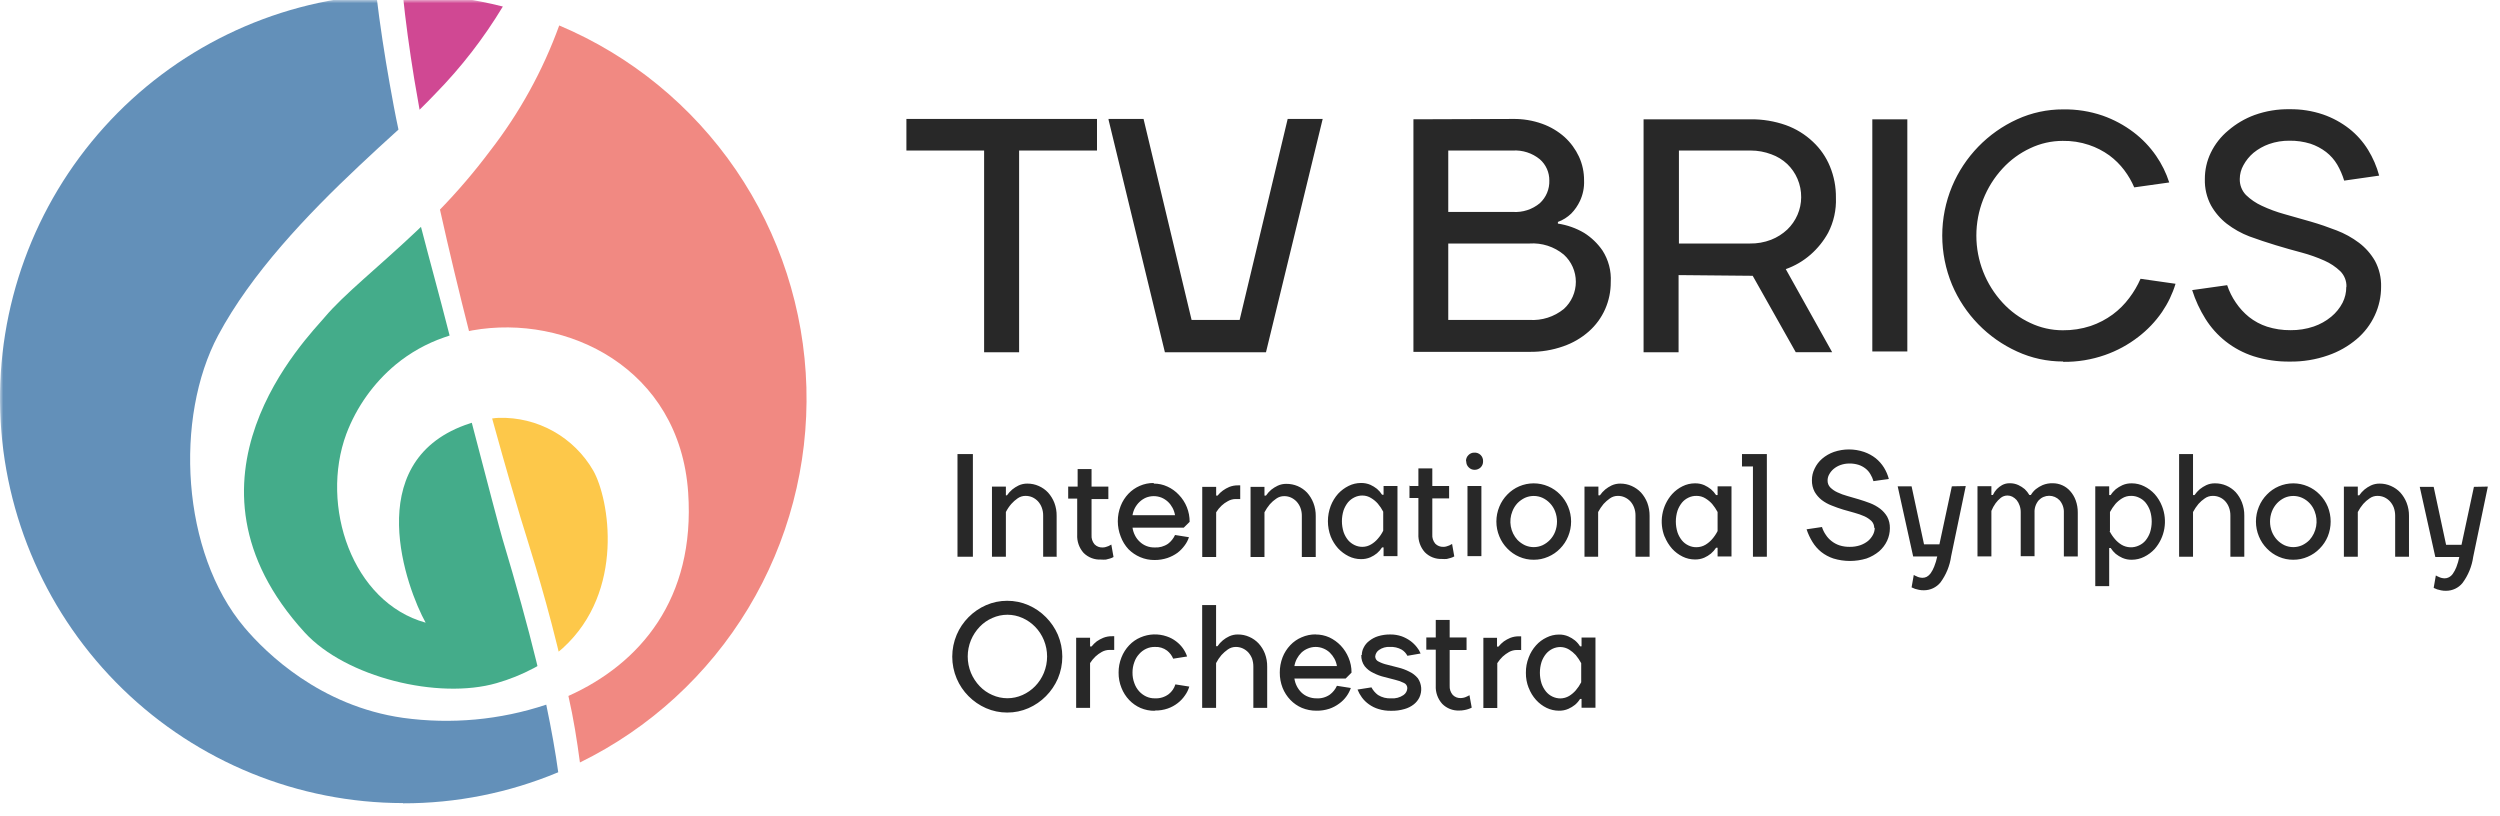
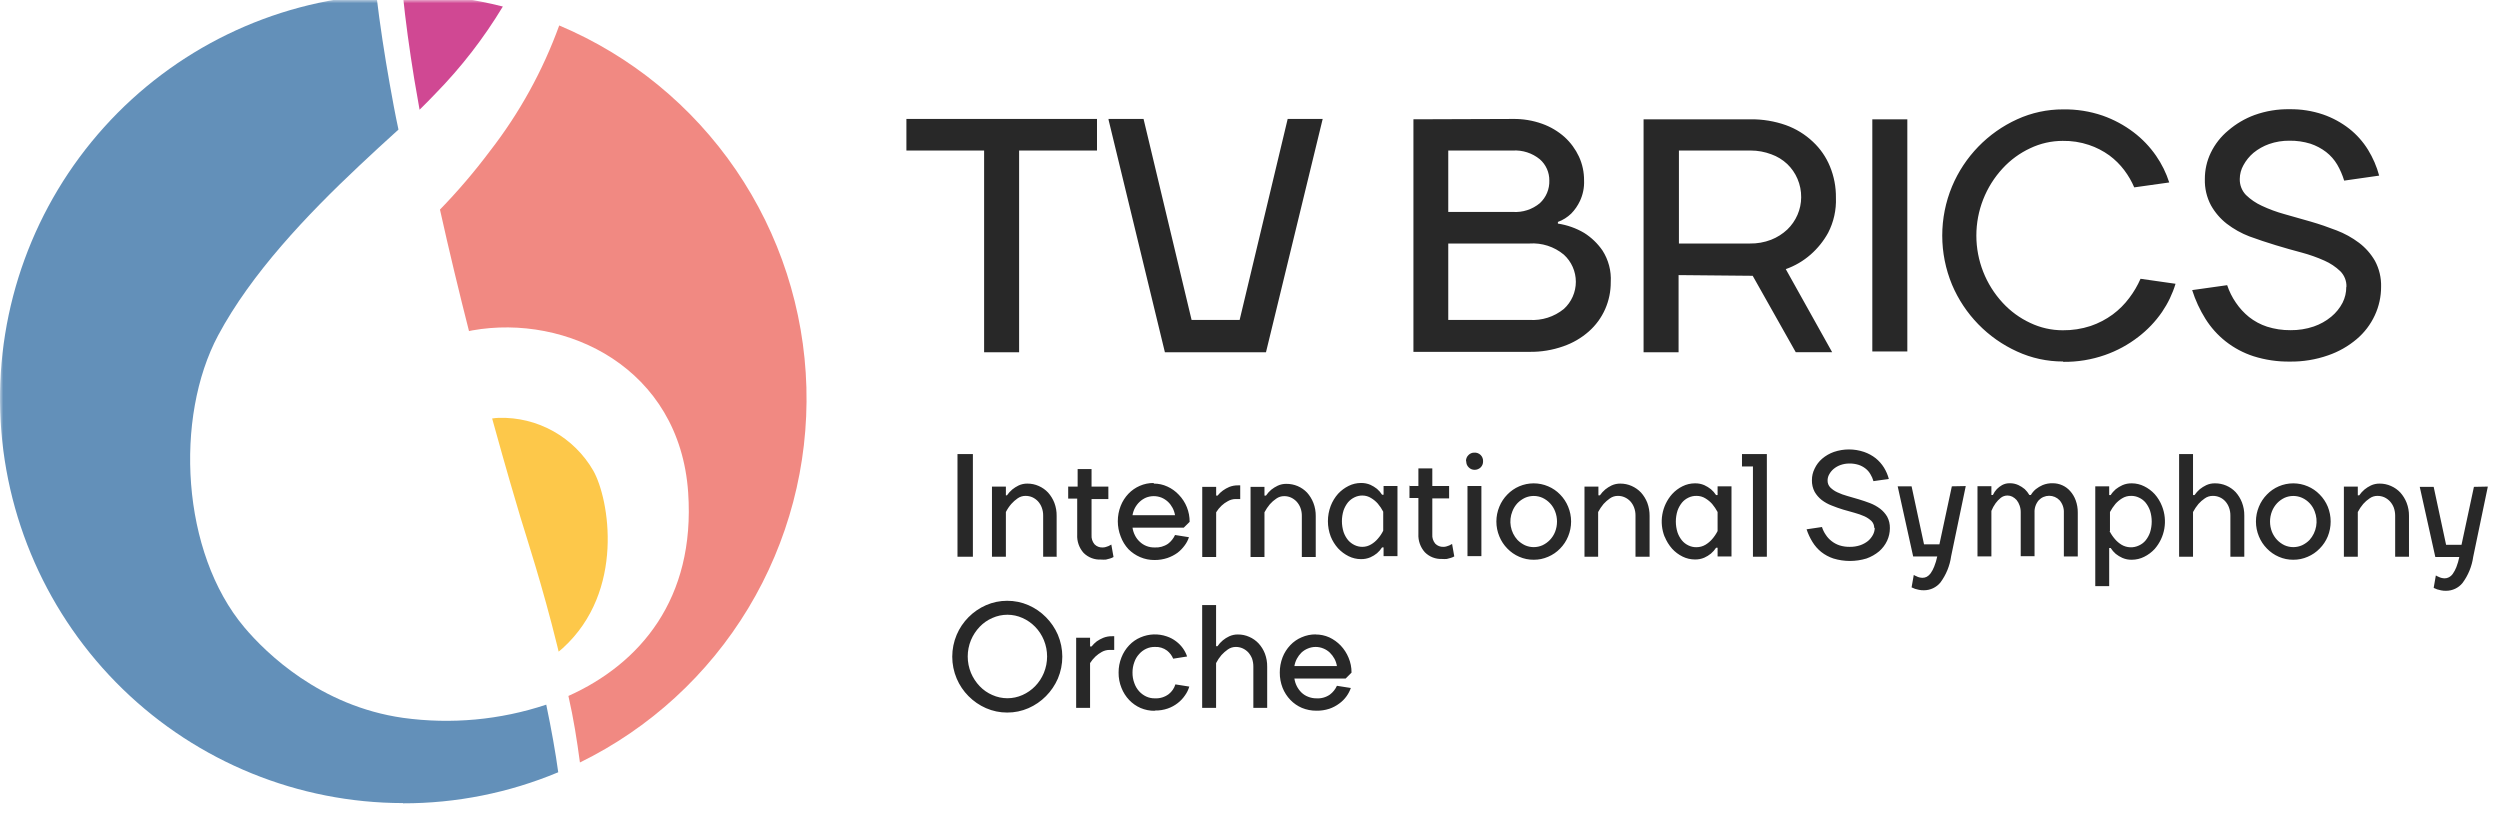
<svg xmlns="http://www.w3.org/2000/svg" width="380" height="124" viewBox="0 0 380 124" fill="none">
  <mask id="mask0_5234_77014" style="mask-type:luminance" maskUnits="userSpaceOnUse" x="0" y="0" width="380" height="124">
    <path d="M379.086 0H0V124H379.086V0Z" fill="white" />
  </mask>
  <g mask="url(#mask0_5234_77014)">
    <path fill-rule="evenodd" clip-rule="evenodd" d="M84.913 99.047L84.714 98.221C82.46 89.04 79.998 81.58 79.096 78.59C78.359 76.138 76.877 71.112 75.065 64.54C74.987 64.279 74.874 63.87 74.805 63.609C75.138 63.556 75.473 63.524 75.81 63.514C78.706 63.429 81.57 64.13 84.101 65.545C86.631 66.959 88.733 69.033 90.184 71.547C92.603 75.834 95.047 89.849 85.563 98.499L84.913 99.047Z" fill="#FDC84A" />
    <path fill-rule="evenodd" clip-rule="evenodd" d="M76.432 0.992C72.008 -0.134 67.472 -0.764 62.908 -0.886C62.354 -0.886 61.781 -0.886 61.227 -0.886C61.634 3.157 62.232 7.496 62.96 11.982C63.203 13.442 63.507 15.19 63.775 16.677C64.599 15.877 65.414 15.042 66.211 14.207C70.118 10.215 73.548 5.78 76.432 0.992Z" fill="#D04893" />
    <path fill-rule="evenodd" clip-rule="evenodd" d="M88.149 115.896C98.744 110.711 107.624 102.575 113.729 92.461C119.834 82.347 122.904 70.684 122.572 58.866C122.24 47.048 118.52 35.576 111.857 25.823C105.194 16.07 95.871 8.448 85.002 3.87C82.511 10.744 78.959 17.184 74.478 22.954C72.135 26.081 69.596 29.055 66.875 31.857C68.245 38.03 69.849 44.681 71.288 50.324C71.452 50.275 71.62 50.241 71.79 50.219C86.103 47.663 103.312 55.914 104.603 74.876C105.704 91.047 97.278 100.898 86.398 105.784C87.187 109.236 87.69 112.453 88.149 115.896Z" fill="#F18982" />
    <path fill-rule="evenodd" clip-rule="evenodd" d="M61.253 122.104C69.353 122.116 77.375 120.511 84.851 117.383C84.452 114.436 83.81 110.828 83.03 107.107C76.026 109.437 68.581 110.124 61.27 109.115C48.657 107.324 40.421 99.247 37.144 95.361C27.538 83.971 26.481 63.47 33.165 50.959C38.202 41.561 46.611 32.701 54.708 25.094C56.641 23.268 58.6 21.477 60.568 19.695C60.074 17.408 59.649 15.086 59.233 12.739C58.461 8.392 57.759 3.854 57.204 -0.798C41.339 0.274 26.509 7.484 15.843 19.311C5.177 31.139 -0.492 46.659 0.033 62.598C0.559 78.536 7.236 93.647 18.658 104.742C30.079 115.838 45.352 122.05 61.253 122.069V122.104Z" fill="#6390B9" />
-     <path fill-rule="evenodd" clip-rule="evenodd" d="M64.7 94.647C61.822 89.474 54.791 70.424 70.682 64.608L71.714 64.26C71.783 64.538 71.87 64.852 71.939 65.13C74.02 73.137 76.066 80.884 76.378 81.901C78.51 89.013 80.201 95.134 81.51 100.481C81.562 100.707 81.64 101.011 81.692 101.237C81.51 101.359 81.302 101.463 81.111 101.567C79.317 102.519 77.428 103.28 75.476 103.837C66.651 106.384 52.572 102.967 46.321 96.142C25.099 72.928 46.729 51.332 49.39 48.176C52.26 44.768 57.479 40.638 63.2 35.23L63.989 34.482C65.316 39.629 66.807 44.968 68.116 50.132L68.341 51.002C68.046 51.089 67.752 51.193 67.474 51.297C64.823 52.218 62.355 53.601 60.184 55.383C56.799 58.193 54.2 61.836 52.641 65.956C48.601 76.884 53.517 91.552 64.7 94.647Z" fill="#44AC8A" />
    <path fill-rule="evenodd" clip-rule="evenodd" d="M147.879 84.627H145.538V69.014H147.879V84.627ZM160.675 84.627H158.56V78.387C158.568 77.964 158.496 77.543 158.347 77.147C158.218 76.798 158.024 76.477 157.775 76.201C157.533 75.944 157.244 75.736 156.924 75.587C156.601 75.445 156.253 75.373 155.9 75.374C155.457 75.366 155.023 75.502 154.663 75.76C154.316 76.001 153.998 76.283 153.719 76.6C153.394 76.974 153.117 77.386 152.894 77.827V84.627H150.779V73.96H152.894V75.294H153.054C153.284 74.962 153.557 74.662 153.865 74.401C154.164 74.16 154.49 73.954 154.836 73.787C155.253 73.595 155.707 73.5 156.166 73.507C156.757 73.504 157.342 73.627 157.882 73.867C158.419 74.1 158.904 74.44 159.305 74.867C159.715 75.325 160.04 75.854 160.263 76.427C160.505 77.066 160.622 77.745 160.609 78.427V84.667L160.675 84.627ZM162.351 73.96H163.801V71.294H165.916V73.96H168.47V75.854H165.916V81.32C165.876 81.833 166.038 82.34 166.368 82.734C166.525 82.895 166.714 83.02 166.922 83.103C167.131 83.186 167.354 83.224 167.578 83.214C167.745 83.219 167.911 83.196 168.071 83.147C168.216 83.111 168.359 83.061 168.496 83.001C168.645 82.938 168.787 82.862 168.922 82.774L169.255 84.667C169.087 84.764 168.908 84.841 168.722 84.894L168.111 85.054C167.863 85.075 167.613 85.075 167.366 85.054C166.876 85.081 166.386 85.005 165.928 84.831C165.47 84.656 165.053 84.387 164.705 84.04C164.369 83.663 164.11 83.222 163.943 82.744C163.777 82.266 163.706 81.76 163.734 81.254V75.787H162.364V73.894L162.351 73.96ZM175.373 73.507C176.09 73.502 176.799 73.656 177.448 73.96C178.1 74.256 178.688 74.677 179.177 75.201C180.244 76.304 180.837 77.784 180.826 79.32L179.935 80.201H172.141C172.2 80.609 172.326 81.006 172.513 81.374C172.691 81.736 172.934 82.061 173.232 82.334C173.522 82.616 173.866 82.838 174.242 82.987C174.64 83.145 175.065 83.222 175.493 83.214C176.219 83.26 176.939 83.063 177.54 82.654C178.001 82.305 178.366 81.847 178.605 81.32L180.72 81.654C180.575 82.106 180.355 82.529 180.068 82.907C179.76 83.331 179.393 83.709 178.977 84.027C178.509 84.363 177.994 84.628 177.448 84.814C176.818 85.023 176.157 85.127 175.493 85.121C174.738 85.13 173.991 84.98 173.298 84.68C172.637 84.398 172.037 83.99 171.529 83.481C171.01 82.922 170.607 82.264 170.345 81.547C169.76 80.052 169.76 78.39 170.345 76.894C170.614 76.211 171.011 75.586 171.516 75.054C172.003 74.544 172.586 74.136 173.232 73.854C173.902 73.559 174.627 73.409 175.36 73.414L175.373 73.507ZM176.557 75.641C175.797 75.338 174.949 75.338 174.189 75.641C173.832 75.797 173.503 76.013 173.218 76.281C172.936 76.548 172.698 76.858 172.513 77.201C172.332 77.548 172.206 77.921 172.141 78.307H178.605C178.539 77.921 178.414 77.548 178.233 77.201C178.052 76.859 177.818 76.548 177.54 76.281C177.252 76.013 176.919 75.797 176.557 75.641ZM188.529 75.854H187.862C187.434 75.847 187.01 75.958 186.638 76.174C186.291 76.357 185.969 76.585 185.682 76.854C185.363 77.154 185.087 77.495 184.856 77.867V84.667H182.741V74.001H184.856V75.334H185.069C185.303 75.04 185.576 74.78 185.88 74.561C186.183 74.343 186.509 74.16 186.853 74.014C187.276 73.848 187.728 73.767 188.181 73.774H188.514V75.894L188.529 75.854ZM199.993 84.667H197.878V78.427C197.887 78.004 197.814 77.584 197.666 77.187C197.531 76.838 197.333 76.516 197.081 76.24C196.838 75.984 196.55 75.776 196.229 75.627C195.907 75.484 195.558 75.411 195.205 75.414C194.766 75.406 194.337 75.542 193.981 75.8C193.627 76.038 193.306 76.32 193.024 76.641C192.707 77.02 192.431 77.431 192.199 77.867V84.667H190.084V74.001H192.199V75.334H192.426C192.651 75.002 192.92 74.702 193.223 74.441C193.528 74.2 193.857 73.994 194.208 73.827C194.624 73.633 195.079 73.537 195.538 73.547C196.124 73.542 196.705 73.658 197.246 73.887C197.786 74.117 198.273 74.455 198.677 74.881C199.086 75.339 199.412 75.867 199.635 76.441C199.882 77.078 200.002 77.757 199.993 78.441V84.68V84.667ZM202.268 81.547C201.701 80.048 201.701 78.393 202.268 76.894C202.528 76.219 202.907 75.596 203.386 75.054C203.846 74.56 204.39 74.153 204.996 73.854C205.573 73.566 206.211 73.415 206.858 73.414C207.355 73.402 207.85 73.498 208.307 73.694C208.663 73.858 208.997 74.064 209.304 74.307C209.605 74.565 209.864 74.866 210.076 75.201H210.303V73.867H212.416V84.534H210.303V83.201H210.076C209.864 83.535 209.605 83.836 209.304 84.094C209.001 84.342 208.664 84.548 208.307 84.707C207.85 84.903 207.355 84.999 206.858 84.987C206.211 84.986 205.573 84.835 204.996 84.547C204.39 84.248 203.846 83.841 203.386 83.347C202.911 82.817 202.532 82.208 202.268 81.547ZM210.248 77.774C210.021 77.335 209.745 76.924 209.424 76.547C209.132 76.217 208.792 75.933 208.413 75.707C208.016 75.454 207.554 75.32 207.082 75.32C206.673 75.317 206.268 75.408 205.899 75.587C205.518 75.768 205.178 76.027 204.902 76.347C204.608 76.715 204.379 77.13 204.223 77.574C203.887 78.646 203.887 79.795 204.223 80.867C204.376 81.313 204.606 81.728 204.902 82.094C205.178 82.414 205.518 82.673 205.899 82.854C206.268 83.033 206.673 83.124 207.082 83.121C207.552 83.12 208.012 82.991 208.413 82.747C208.795 82.521 209.137 82.233 209.424 81.894C209.754 81.524 210.03 81.111 210.248 80.667V77.774ZM214.147 73.867H215.596V71.201H217.711V73.867H220.265V75.76H217.711V81.227C217.67 81.74 217.833 82.247 218.163 82.641C218.322 82.802 218.514 82.928 218.724 83.01C218.935 83.093 219.16 83.13 219.387 83.121C219.55 83.125 219.711 83.102 219.865 83.054C220.012 83.019 220.154 82.97 220.292 82.907C220.439 82.845 220.583 82.769 220.717 82.681L221.05 84.574C220.882 84.671 220.703 84.747 220.517 84.801L219.918 84.961C219.667 84.981 219.413 84.981 219.16 84.961C218.684 84.98 218.209 84.9 217.764 84.725C217.32 84.551 216.917 84.286 216.581 83.947C215.897 83.186 215.543 82.183 215.596 81.16V75.694H214.239V73.801L214.147 73.867ZM225.172 84.534H223.057V73.867H225.172V84.534ZM222.832 70.094C222.825 69.923 222.855 69.752 222.919 69.593C222.983 69.435 223.08 69.292 223.204 69.174C223.318 69.052 223.456 68.956 223.61 68.892C223.764 68.828 223.929 68.796 224.095 68.8C224.272 68.789 224.451 68.815 224.618 68.878C224.784 68.941 224.937 69.039 225.062 69.165C225.188 69.291 225.286 69.443 225.348 69.61C225.411 69.777 225.438 69.956 225.426 70.134C225.429 70.302 225.401 70.468 225.339 70.624C225.277 70.78 225.185 70.922 225.066 71.04C224.816 71.282 224.483 71.416 224.136 71.414C223.97 71.415 223.805 71.382 223.652 71.318C223.498 71.254 223.36 71.159 223.245 71.04C223.123 70.924 223.025 70.783 222.962 70.627C222.898 70.471 222.866 70.303 222.871 70.134L222.832 70.094ZM231.797 82.881C232.216 83.067 232.669 83.163 233.128 83.163C233.585 83.163 234.038 83.067 234.456 82.881C234.88 82.681 235.264 82.405 235.588 82.067C235.927 81.713 236.192 81.296 236.373 80.841C236.763 79.837 236.763 78.724 236.373 77.721C236.196 77.259 235.928 76.838 235.588 76.481C235.264 76.143 234.88 75.867 234.456 75.667C234.038 75.481 233.585 75.385 233.128 75.385C232.669 75.385 232.216 75.481 231.797 75.667C231.372 75.87 230.984 76.145 230.653 76.481C230.32 76.842 230.058 77.262 229.881 77.721C229.587 78.444 229.503 79.236 229.64 80.006C229.776 80.775 230.127 81.49 230.653 82.067C230.984 82.403 231.372 82.678 231.797 82.881ZM233.128 85.081C232.368 85.089 231.615 84.935 230.919 84.627C230.244 84.337 229.635 83.915 229.123 83.387C228.598 82.856 228.182 82.226 227.9 81.534C227.601 80.818 227.449 80.05 227.449 79.274C227.449 78.498 227.601 77.73 227.9 77.014C228.182 76.322 228.598 75.692 229.123 75.16C229.635 74.632 230.244 74.211 230.919 73.921C231.615 73.622 232.364 73.468 233.121 73.468C233.877 73.468 234.626 73.622 235.323 73.921C236.001 74.208 236.618 74.629 237.131 75.16C237.656 75.692 238.072 76.322 238.355 77.014C238.653 77.73 238.807 78.498 238.807 79.274C238.807 80.05 238.653 80.818 238.355 81.534C238.072 82.226 237.656 82.856 237.131 83.387C236.618 83.918 236.001 84.34 235.323 84.627C234.63 84.933 233.882 85.087 233.128 85.081ZM250.711 84.627H248.596V78.387C248.605 77.964 248.532 77.543 248.383 77.147C248.254 76.798 248.061 76.477 247.811 76.201C247.567 75.94 247.273 75.731 246.947 75.587C246.624 75.442 246.275 75.37 245.923 75.374C245.484 75.369 245.055 75.504 244.699 75.76C244.35 76.005 244.029 76.286 243.742 76.6C243.425 76.981 243.149 77.391 242.917 77.827V84.627H240.842V73.96H242.957V75.294H243.182C243.413 74.962 243.686 74.662 243.994 74.401C244.293 74.16 244.619 73.954 244.964 73.787C245.383 73.595 245.836 73.5 246.295 73.507C246.886 73.504 247.471 73.627 248.011 73.867C248.546 74.103 249.03 74.443 249.434 74.867C249.845 75.325 250.169 75.854 250.392 76.427C250.628 77.067 250.745 77.745 250.738 78.427V84.667L250.711 84.627ZM253.026 81.6C252.596 80.52 252.474 79.34 252.674 78.193C252.872 77.047 253.386 75.978 254.156 75.107C254.608 74.61 255.15 74.203 255.752 73.907C256.332 73.62 256.969 73.47 257.614 73.467C258.112 73.453 258.608 73.548 259.065 73.747C259.419 73.912 259.754 74.117 260.062 74.361C260.365 74.619 260.629 74.92 260.847 75.254H261.074V73.921H263.187V84.587H261.074V83.254H260.847C260.629 83.588 260.365 83.889 260.062 84.147C259.758 84.395 259.423 84.601 259.065 84.761C258.608 84.96 258.112 85.055 257.614 85.04C256.969 85.038 256.332 84.887 255.752 84.601C255.15 84.305 254.608 83.898 254.156 83.401C253.678 82.856 253.296 82.234 253.026 81.561V81.6ZM261.074 77.827C260.84 77.391 260.564 76.981 260.248 76.6C259.953 76.273 259.612 75.991 259.237 75.76C258.821 75.497 258.333 75.363 257.841 75.374C257.426 75.368 257.017 75.46 256.644 75.641C256.264 75.818 255.928 76.078 255.659 76.4C255.366 76.768 255.136 77.183 254.98 77.627C254.644 78.699 254.644 79.849 254.98 80.921C255.132 81.366 255.363 81.782 255.659 82.147C255.928 82.47 256.264 82.73 256.644 82.907C257.017 83.088 257.426 83.18 257.841 83.174C258.332 83.181 258.815 83.052 259.237 82.8C259.616 82.57 259.958 82.282 260.248 81.947C260.573 81.574 260.851 81.162 261.074 80.721V77.827ZM266.393 70.907H264.783V69.014H268.562V84.627H266.447V70.88L266.393 70.907ZM284.882 80.241C284.887 79.853 284.738 79.479 284.469 79.201C284.156 78.905 283.798 78.661 283.406 78.481C282.914 78.264 282.407 78.086 281.89 77.947C281.318 77.8 280.731 77.627 280.147 77.454C279.562 77.281 278.99 77.067 278.418 76.841C277.874 76.636 277.364 76.353 276.902 76.001C276.468 75.659 276.101 75.238 275.825 74.76C275.538 74.214 275.396 73.604 275.412 72.987C275.408 72.376 275.55 71.773 275.825 71.227C276.094 70.649 276.484 70.135 276.967 69.721C277.495 69.273 278.099 68.925 278.751 68.694C280.239 68.188 281.851 68.188 283.339 68.694C283.978 68.913 284.575 69.238 285.109 69.654C285.599 70.053 286.023 70.53 286.359 71.067C286.69 71.605 286.942 72.189 287.103 72.801L284.763 73.134C284.66 72.758 284.503 72.398 284.297 72.067C284.108 71.736 283.854 71.445 283.552 71.214C283.236 70.968 282.882 70.778 282.501 70.654C282.044 70.513 281.569 70.445 281.091 70.454C280.638 70.453 280.189 70.53 279.761 70.681C279.383 70.813 279.033 71.012 278.724 71.267C278.446 71.497 278.216 71.777 278.046 72.094C277.879 72.377 277.793 72.699 277.793 73.027C277.786 73.224 277.819 73.419 277.89 73.603C277.961 73.786 278.067 73.953 278.205 74.094C278.515 74.398 278.875 74.646 279.27 74.827C279.757 75.059 280.264 75.246 280.786 75.387L282.528 75.894C283.114 76.067 283.684 76.267 284.257 76.481C284.799 76.69 285.309 76.973 285.773 77.321C286.207 77.652 286.572 78.064 286.852 78.534C287.135 79.071 287.277 79.672 287.263 80.281C287.263 80.944 287.117 81.599 286.838 82.201C286.551 82.812 286.138 83.358 285.628 83.801C285.054 84.276 284.4 84.647 283.699 84.894C282.064 85.391 280.319 85.391 278.684 84.894C278.01 84.672 277.38 84.334 276.822 83.894C276.296 83.467 275.846 82.953 275.492 82.374C275.121 81.771 274.822 81.127 274.6 80.454L276.941 80.107C277.07 80.526 277.263 80.922 277.513 81.281C277.748 81.649 278.046 81.974 278.391 82.24C278.753 82.528 279.164 82.749 279.601 82.894C280.11 83.055 280.639 83.132 281.171 83.121C281.704 83.128 282.234 83.047 282.74 82.881C283.174 82.733 283.58 82.512 283.938 82.227C284.248 81.963 284.506 81.641 284.696 81.281C284.866 80.955 284.958 80.594 284.962 80.227L284.882 80.241ZM298.795 73.881L296.573 84.547C296.373 85.997 295.81 87.373 294.938 88.547C294.634 88.913 294.254 89.208 293.824 89.411C293.395 89.614 292.926 89.719 292.451 89.721C292.193 89.727 291.932 89.705 291.679 89.654C291.48 89.619 291.286 89.57 291.094 89.507C290.912 89.445 290.733 89.369 290.561 89.281L290.894 87.387C291.029 87.474 291.17 87.546 291.319 87.6C291.449 87.674 291.588 87.728 291.732 87.76C291.893 87.801 292.058 87.824 292.224 87.827C292.451 87.827 292.674 87.772 292.876 87.667C293.108 87.536 293.309 87.353 293.461 87.134C293.677 86.822 293.856 86.487 293.994 86.134C294.194 85.633 294.35 85.116 294.46 84.587H290.802L288.448 73.921H290.561L292.451 82.734H294.791L296.68 73.921L298.795 73.881ZM309.264 84.547H307.149V77.88C307.156 77.522 307.096 77.165 306.975 76.827C306.874 76.527 306.722 76.247 306.523 76.001C306.337 75.794 306.118 75.623 305.872 75.494C305.645 75.379 305.395 75.319 305.14 75.32C304.763 75.317 304.396 75.444 304.102 75.681C303.811 75.918 303.553 76.191 303.331 76.494C303.071 76.853 302.857 77.243 302.692 77.654V84.574H300.578V73.907H302.692V75.241H302.919C303.067 74.912 303.269 74.61 303.517 74.347C303.753 74.106 304.022 73.9 304.316 73.734C304.67 73.542 305.069 73.445 305.473 73.454C305.932 73.444 306.387 73.54 306.803 73.734C307.147 73.898 307.468 74.104 307.76 74.347C308.036 74.611 308.274 74.911 308.465 75.241H308.692C308.89 74.901 309.147 74.599 309.45 74.347C309.765 74.101 310.109 73.895 310.474 73.734C310.968 73.532 311.498 73.436 312.031 73.454C312.525 73.454 313.014 73.558 313.467 73.76C313.924 73.964 314.332 74.264 314.663 74.641C315.03 75.049 315.313 75.525 315.501 76.04C315.722 76.642 315.83 77.28 315.822 77.921V84.587H313.707V77.921C313.738 77.233 313.505 76.559 313.055 76.04C312.851 75.825 312.605 75.653 312.334 75.536C312.061 75.419 311.767 75.359 311.471 75.359C311.175 75.359 310.883 75.419 310.61 75.536C310.337 75.653 310.093 75.825 309.889 76.04C309.443 76.561 309.214 77.235 309.25 77.921V84.587L309.264 84.547ZM328.631 76.947C329.056 78.028 329.176 79.206 328.98 80.351C328.783 81.496 328.275 82.565 327.513 83.441C327.056 83.938 326.51 84.344 325.903 84.641C325.329 84.927 324.696 85.078 324.055 85.081C323.556 85.095 323.061 84.999 322.604 84.801C322.243 84.641 321.903 84.435 321.593 84.187C321.294 83.929 321.033 83.628 320.822 83.294H320.596V89.094H318.481V73.921H320.596V75.254H320.822C321.033 74.919 321.294 74.618 321.593 74.361C321.906 74.117 322.245 73.912 322.604 73.747C323.061 73.548 323.556 73.453 324.055 73.467C324.696 73.47 325.329 73.621 325.903 73.907C326.51 74.203 327.056 74.61 327.513 75.107C327.991 75.649 328.37 76.272 328.631 76.947ZM320.649 80.721C320.872 81.162 321.15 81.574 321.474 81.947C321.759 82.282 322.096 82.57 322.472 82.8C322.872 83.037 323.324 83.17 323.788 83.188C324.252 83.207 324.714 83.111 325.132 82.907C325.518 82.734 325.859 82.474 326.13 82.147C326.425 81.782 326.656 81.366 326.808 80.921C327.145 79.849 327.145 78.699 326.808 77.627C326.652 77.183 326.424 76.768 326.13 76.4C325.859 76.074 325.518 75.814 325.132 75.641C324.764 75.462 324.358 75.37 323.947 75.374C323.449 75.359 322.959 75.494 322.539 75.76C322.167 75.991 321.83 76.273 321.54 76.6C321.224 76.981 320.948 77.391 320.716 77.827V80.721H320.649ZM341.134 84.627H339.018V78.387C339.027 77.96 338.955 77.534 338.806 77.134C338.677 76.784 338.484 76.463 338.234 76.187C337.995 75.925 337.702 75.717 337.376 75.577C337.05 75.437 336.7 75.368 336.345 75.374C335.906 75.369 335.477 75.504 335.121 75.76C334.767 75.998 334.445 76.28 334.163 76.6C333.848 76.981 333.571 77.391 333.339 77.827V84.627H331.224V69.014H333.339V75.254H333.564C333.795 74.925 334.062 74.626 334.363 74.361C334.668 74.12 334.997 73.914 335.346 73.747C335.763 73.553 336.218 73.458 336.677 73.467C337.263 73.462 337.846 73.578 338.384 73.807C338.925 74.037 339.412 74.375 339.816 74.8C340.227 75.259 340.551 75.787 340.774 76.361C341.02 76.998 341.142 77.677 341.134 78.361V84.601V84.627ZM347.252 82.881C347.67 83.067 348.124 83.163 348.582 83.163C349.039 83.163 349.493 83.067 349.913 82.881C350.34 82.681 350.728 82.406 351.055 82.067C351.573 81.485 351.92 80.771 352.054 80.003C352.191 79.236 352.113 78.446 351.828 77.721C351.659 77.268 351.404 76.854 351.075 76.501C350.747 76.149 350.35 75.865 349.913 75.667C349.493 75.481 349.039 75.385 348.582 75.385C348.124 75.385 347.67 75.481 347.252 75.667C346.829 75.867 346.446 76.143 346.122 76.481C345.785 76.842 345.52 77.262 345.337 77.721C344.946 78.724 344.946 79.837 345.337 80.841C345.521 81.294 345.787 81.71 346.122 82.067C346.446 82.405 346.829 82.681 347.252 82.881ZM348.582 85.081C347.822 85.089 347.07 84.935 346.373 84.627C345.7 84.337 345.089 83.915 344.579 83.387C344.053 82.856 343.637 82.226 343.355 81.534C343.056 80.818 342.903 80.05 342.903 79.274C342.903 78.498 343.056 77.73 343.355 77.014C343.637 76.322 344.053 75.692 344.579 75.16C345.089 74.632 345.7 74.211 346.373 73.921C347.07 73.622 347.819 73.468 348.575 73.468C349.332 73.468 350.081 73.622 350.777 73.921C351.457 74.208 352.072 74.629 352.586 75.16C353.116 75.691 353.535 76.321 353.822 77.014C354.407 78.463 354.407 80.084 353.822 81.534C353.535 82.227 353.116 82.857 352.586 83.387C352.072 83.918 351.457 84.34 350.777 84.627C350.086 84.933 349.337 85.087 348.582 85.081ZM366.18 84.627H364.065V78.387C364.065 77.965 363.994 77.545 363.852 77.147C363.717 76.798 363.519 76.477 363.266 76.201C363.025 75.944 362.736 75.736 362.416 75.587C362.093 75.445 361.744 75.373 361.392 75.374C360.952 75.364 360.522 75.5 360.168 75.76C359.813 75.998 359.491 76.28 359.209 76.6C358.89 76.977 358.612 77.389 358.386 77.827V84.627H356.27V73.96H358.386V75.294H358.598C358.828 74.962 359.101 74.662 359.409 74.401C359.709 74.16 360.035 73.954 360.38 73.787C360.796 73.595 361.252 73.5 361.71 73.507C362.302 73.503 362.887 73.626 363.425 73.867C363.964 74.1 364.447 74.44 364.849 74.867C365.259 75.325 365.585 75.854 365.808 76.427C366.054 77.065 366.176 77.744 366.166 78.427V84.667L366.18 84.627ZM378.151 73.96L375.93 84.627C375.728 86.077 375.166 87.453 374.293 88.627C373.99 88.994 373.611 89.289 373.18 89.492C372.75 89.695 372.281 89.8 371.806 89.8C371.551 89.807 371.297 89.785 371.048 89.734C370.846 89.699 370.646 89.65 370.449 89.587L369.918 89.36L370.249 87.467C370.385 87.552 370.527 87.623 370.676 87.681C370.81 87.752 370.952 87.806 371.101 87.841C371.262 87.883 371.427 87.906 371.593 87.907C371.816 87.908 372.036 87.853 372.231 87.747C372.47 87.62 372.676 87.437 372.83 87.214C373.046 86.902 373.225 86.567 373.363 86.214C373.558 85.713 373.71 85.195 373.815 84.667H370.169L367.802 74.001H369.918L371.806 82.814H374.148L376.036 74.001L378.151 73.96ZM147.587 97.294C146.93 98.891 146.93 100.683 147.587 102.281C147.903 103.032 148.354 103.719 148.917 104.307C149.46 104.876 150.111 105.329 150.832 105.641C151.554 105.965 152.336 106.133 153.127 106.133C153.918 106.133 154.7 105.965 155.421 105.641C156.138 105.322 156.788 104.87 157.337 104.307C157.905 103.723 158.357 103.035 158.667 102.281C159.323 100.683 159.323 98.891 158.667 97.294C158.357 96.539 157.905 95.851 157.337 95.267C156.788 94.705 156.138 94.252 155.421 93.934C154.7 93.609 153.918 93.441 153.127 93.441C152.336 93.441 151.554 93.609 150.832 93.934C150.111 94.245 149.46 94.699 148.917 95.267C148.354 95.856 147.903 96.543 147.587 97.294ZM160.795 96.481C161.241 97.535 161.471 98.669 161.471 99.814C161.471 100.959 161.241 102.093 160.795 103.147C160.362 104.141 159.749 105.046 158.986 105.814C158.223 106.586 157.32 107.206 156.326 107.641C155.306 108.086 154.205 108.313 153.093 108.307C151.986 108.311 150.89 108.084 149.875 107.641C148.881 107.205 147.978 106.585 147.214 105.814C146.451 105.048 145.842 104.143 145.419 103.147C144.972 102.093 144.742 100.959 144.742 99.814C144.742 98.669 144.972 97.535 145.419 96.481C145.842 95.485 146.451 94.58 147.214 93.814C147.978 93.042 148.881 92.423 149.875 91.987C150.89 91.543 151.986 91.317 153.093 91.32C154.205 91.315 155.306 91.542 156.326 91.987C157.32 92.421 158.223 93.041 158.986 93.814C159.749 94.582 160.362 95.487 160.795 96.481ZM169.361 98.787H168.696C168.268 98.779 167.846 98.885 167.472 99.094C167.126 99.286 166.805 99.518 166.514 99.787C166.201 100.087 165.924 100.422 165.69 100.787V107.6H163.575V96.934H165.69V98.267H165.916C166.148 97.973 166.416 97.708 166.714 97.481C167.022 97.268 167.352 97.089 167.698 96.947C168.122 96.78 168.574 96.698 169.028 96.707H169.361V98.827V98.787ZM175.493 108.041C174.762 108.046 174.037 107.901 173.365 107.614C172.713 107.329 172.125 106.917 171.635 106.401C171.13 105.869 170.732 105.244 170.465 104.561C170.166 103.824 170.017 103.035 170.026 102.24C170.02 101.446 170.169 100.658 170.465 99.921C170.732 99.237 171.13 98.612 171.635 98.081C172.121 97.563 172.711 97.154 173.365 96.88C174.63 96.335 176.053 96.283 177.354 96.734C177.868 96.906 178.35 97.162 178.779 97.494C179.551 98.073 180.13 98.872 180.44 99.787L178.325 100.12C178.125 99.639 177.804 99.216 177.395 98.894C176.863 98.495 176.209 98.297 175.546 98.334C175.087 98.323 174.632 98.419 174.216 98.614C173.81 98.804 173.447 99.076 173.152 99.414C172.824 99.767 172.575 100.185 172.42 100.641C172.231 101.152 172.136 101.695 172.141 102.24C172.134 102.787 172.228 103.329 172.42 103.841C172.578 104.299 172.827 104.721 173.152 105.08C173.452 105.41 173.813 105.677 174.216 105.867C174.632 106.062 175.087 106.158 175.546 106.147C176.3 106.187 177.043 105.961 177.647 105.507C178.128 105.13 178.481 104.613 178.658 104.027L180.773 104.361C180.632 104.838 180.412 105.289 180.121 105.694C179.818 106.141 179.445 106.537 179.018 106.867C178.561 107.224 178.049 107.503 177.501 107.694C176.872 107.91 176.211 108.014 175.546 108L175.493 108.041ZM192.624 107.6H190.509V101.347C190.514 100.921 190.447 100.497 190.311 100.094C190.171 99.747 189.974 99.427 189.724 99.147C189.482 98.895 189.193 98.691 188.874 98.547C188.552 98.405 188.203 98.332 187.85 98.334C187.411 98.331 186.984 98.466 186.626 98.721C186.277 98.966 185.956 99.247 185.668 99.561C185.347 99.936 185.071 100.348 184.844 100.787V107.6H182.729V91.974H184.844V98.227H185.057C185.283 97.892 185.556 97.592 185.868 97.334C186.164 97.089 186.49 96.883 186.839 96.721C187.255 96.529 187.71 96.433 188.169 96.441C188.761 96.438 189.345 96.56 189.885 96.801C190.422 97.033 190.906 97.374 191.308 97.801C191.721 98.252 192.045 98.776 192.266 99.347C192.507 99.986 192.624 100.664 192.612 101.347V107.6H192.624ZM199.981 96.441C200.695 96.439 201.403 96.588 202.055 96.88C202.702 97.185 203.288 97.605 203.784 98.121C204.294 98.659 204.7 99.287 204.982 99.974C205.286 100.69 205.44 101.462 205.433 102.24L204.542 103.134H196.748C196.865 103.944 197.242 104.694 197.825 105.267C198.116 105.547 198.459 105.765 198.836 105.907C199.233 106.069 199.658 106.15 200.087 106.147C200.819 106.197 201.547 105.995 202.149 105.574C202.608 105.225 202.975 104.767 203.212 104.241L205.327 104.574C205.171 105.021 204.951 105.443 204.675 105.827C204.37 106.254 203.997 106.627 203.572 106.934C203.111 107.279 202.599 107.549 202.055 107.734C201.419 107.94 200.755 108.039 200.087 108.027C199.334 108.031 198.588 107.886 197.892 107.6C197.232 107.319 196.635 106.906 196.137 106.387C195.627 105.857 195.225 105.232 194.952 104.547C194.665 103.808 194.52 103.021 194.527 102.227C194.523 101.434 194.667 100.647 194.952 99.907C195.219 99.223 195.618 98.599 196.123 98.067C196.61 97.55 197.198 97.141 197.852 96.867C198.523 96.572 199.247 96.422 199.981 96.427V96.441ZM201.164 98.574C200.789 98.415 200.386 98.334 199.981 98.334C199.573 98.334 199.171 98.415 198.796 98.574C198.433 98.72 198.1 98.933 197.813 99.201C197.538 99.476 197.304 99.791 197.12 100.134C196.938 100.48 196.812 100.854 196.748 101.241H203.212C203.15 100.854 203.024 100.48 202.84 100.134C202.652 99.79 202.415 99.475 202.135 99.201C201.853 98.933 201.524 98.72 201.164 98.574Z" fill="#282828" />
-     <path fill-rule="evenodd" clip-rule="evenodd" d="M206.996 99.56C206.997 99.159 207.097 98.765 207.29 98.413C207.486 98.019 207.773 97.677 208.128 97.413C208.523 97.097 208.974 96.858 209.456 96.707C210.06 96.521 210.689 96.431 211.32 96.44C211.911 96.433 212.501 96.528 213.061 96.72C213.534 96.895 213.982 97.132 214.391 97.427C214.756 97.697 215.082 98.015 215.362 98.373C215.601 98.662 215.793 98.986 215.934 99.333L213.925 99.68C213.729 99.296 213.429 98.973 213.061 98.746C212.514 98.441 211.892 98.298 211.267 98.333C210.675 98.293 210.087 98.458 209.603 98.8C209.44 98.912 209.306 99.058 209.206 99.229C209.107 99.399 209.049 99.59 209.031 99.787C209.033 99.952 209.084 100.113 209.176 100.25C209.268 100.388 209.398 100.495 209.55 100.56C209.97 100.779 210.418 100.94 210.88 101.04L212.542 101.467C213.114 101.604 213.669 101.81 214.193 102.08C214.707 102.317 215.162 102.668 215.522 103.107C215.808 103.53 215.979 104.02 216.019 104.53C216.058 105.039 215.966 105.551 215.748 106.013C215.548 106.417 215.263 106.772 214.91 107.053C214.489 107.387 214.005 107.632 213.488 107.773C212.831 107.966 212.149 108.056 211.465 108.04C210.813 108.055 210.161 107.965 209.536 107.773C209.012 107.618 208.517 107.374 208.074 107.053C207.665 106.766 207.306 106.415 207.01 106.013C206.737 105.644 206.514 105.24 206.344 104.813L208.459 104.48C208.7 104.937 209.042 105.334 209.456 105.64C210.057 106.016 210.76 106.193 211.465 106.147C212.124 106.201 212.781 106.027 213.327 105.653C213.502 105.535 213.647 105.376 213.748 105.191C213.851 105.005 213.906 104.798 213.913 104.587C213.911 104.423 213.863 104.262 213.773 104.125C213.685 103.988 213.557 103.88 213.408 103.813C212.985 103.599 212.538 103.437 212.078 103.333L210.429 102.907C209.851 102.771 209.293 102.565 208.765 102.293C208.248 102.061 207.791 101.709 207.435 101.267C207.072 100.774 206.889 100.172 206.916 99.56H206.996ZM216.799 96.893H218.235V94.227H220.35V96.893H222.917V98.8H220.35V104.213C220.315 104.727 220.482 105.235 220.816 105.627C220.972 105.787 221.162 105.913 221.371 105.996C221.578 106.078 221.803 106.116 222.026 106.106C222.193 106.104 222.357 106.082 222.519 106.04C222.667 106.005 222.809 105.951 222.944 105.88C223.089 105.822 223.227 105.751 223.357 105.666L223.702 107.56C223.528 107.651 223.346 107.727 223.156 107.786C222.962 107.851 222.761 107.9 222.559 107.933C222.31 107.983 222.055 108.005 221.801 108C221.323 108.021 220.848 107.942 220.404 107.767C219.959 107.593 219.555 107.327 219.22 106.987C218.882 106.612 218.62 106.174 218.451 105.699C218.281 105.223 218.209 104.718 218.235 104.213V98.746H216.799V96.88V96.893ZM231.271 98.8H230.593C230.164 98.792 229.743 98.898 229.369 99.106C229.025 99.301 228.704 99.534 228.41 99.8C228.099 100.099 227.821 100.435 227.587 100.8V107.613H225.472V96.946H227.546V98.28H227.773C228.01 97.985 228.283 97.721 228.584 97.493C228.887 97.28 229.213 97.101 229.555 96.96C229.978 96.794 230.43 96.713 230.885 96.72H231.218V98.84L231.271 98.8ZM232.362 104.573C232.068 103.836 231.923 103.047 231.936 102.253C231.925 101.459 232.07 100.671 232.362 99.933C232.616 99.255 232.995 98.631 233.478 98.093C233.928 97.588 234.476 97.18 235.089 96.893C235.668 96.605 236.304 96.454 236.95 96.453C237.445 96.44 237.934 96.536 238.387 96.733C238.75 96.892 239.089 97.099 239.399 97.347C239.7 97.602 239.96 97.903 240.169 98.24H240.396V96.907H242.511V107.573H240.396V106.24H240.169C239.96 106.576 239.7 106.878 239.399 107.133C239.089 107.381 238.75 107.587 238.387 107.746C237.934 107.944 237.445 108.039 236.95 108.027C236.306 108.024 235.67 107.878 235.089 107.6C234.479 107.304 233.932 106.891 233.478 106.387C232.995 105.849 232.616 105.225 232.362 104.547V104.573ZM240.343 100.8C240.107 100.366 239.831 99.955 239.517 99.573C239.218 99.25 238.88 98.968 238.508 98.733C238.105 98.489 237.647 98.355 237.177 98.347C236.768 98.347 236.362 98.439 235.992 98.613C235.61 98.796 235.269 99.06 234.995 99.387C234.699 99.752 234.469 100.167 234.316 100.613C233.98 101.68 233.98 102.826 234.316 103.893C234.469 104.339 234.699 104.754 234.995 105.12C235.261 105.443 235.594 105.704 235.971 105.883C236.348 106.063 236.759 106.157 237.177 106.16C237.645 106.155 238.104 106.026 238.508 105.787C238.885 105.556 239.227 105.268 239.517 104.933C239.84 104.558 240.116 104.146 240.343 103.707V100.8Z" fill="#282828" />
    <path fill-rule="evenodd" clip-rule="evenodd" d="M137.773 22.881V18.081H166.744V22.881H154.905V53.547H149.585V22.881H137.773ZM168.499 18.081H173.82L181.121 48.627H188.425L195.727 18.081H201.048L192.428 53.547H177.065L168.499 18.201V18.081ZM229.951 18.081C231.469 18.056 232.978 18.304 234.408 18.814C235.66 19.261 236.815 19.944 237.812 20.827C238.734 21.668 239.479 22.683 240.007 23.814C240.526 24.947 240.788 26.181 240.778 27.427C240.824 28.503 240.609 29.573 240.152 30.547C239.819 31.258 239.371 31.907 238.824 32.467C238.245 33.025 237.556 33.457 236.801 33.734V33.987C238.209 34.197 239.564 34.677 240.792 35.401C241.888 36.093 242.834 37 243.571 38.067C244.492 39.496 244.935 41.182 244.834 42.881C244.843 44.294 244.553 45.694 243.984 46.987C243.412 48.282 242.569 49.437 241.509 50.374C240.372 51.379 239.047 52.149 237.612 52.641C235.968 53.22 234.234 53.505 232.491 53.481H214.841V18.134L229.951 18.081ZM232.464 48.627C234.36 48.755 236.232 48.16 237.706 46.961C238.28 46.438 238.739 45.801 239.052 45.091C239.366 44.38 239.529 43.611 239.529 42.834C239.529 42.057 239.366 41.288 239.052 40.577C238.739 39.867 238.28 39.23 237.706 38.707C236.241 37.488 234.363 36.881 232.464 37.014H220.135V48.627H232.464ZM220.135 22.881V32.214H229.951C231.441 32.315 232.913 31.838 234.06 30.881C234.533 30.442 234.907 29.907 235.155 29.311C235.403 28.715 235.52 28.073 235.497 27.427C235.502 26.82 235.377 26.218 235.129 25.664C234.881 25.109 234.518 24.615 234.06 24.214C232.907 23.267 231.439 22.791 229.951 22.881H220.135ZM255.144 41.814V53.547H249.823V18.134H266.118C267.928 18.117 269.728 18.415 271.438 19.014C272.973 19.563 274.376 20.425 275.562 21.547C276.688 22.596 277.574 23.88 278.155 25.307C278.775 26.812 279.081 28.427 279.06 30.054C279.133 31.905 278.725 33.743 277.875 35.387C277.186 36.636 276.286 37.755 275.216 38.694C274.107 39.666 272.826 40.417 271.438 40.907L278.488 53.534H272.954L266.41 41.921L255.144 41.814ZM265.971 37.014C267.08 37.034 268.182 36.84 269.216 36.441C270.121 36.084 270.952 35.559 271.664 34.894C272.325 34.258 272.855 33.497 273.22 32.654C273.585 31.812 273.776 30.905 273.779 29.987C273.788 29.025 273.599 28.072 273.22 27.187C272.858 26.338 272.329 25.572 271.664 24.934C270.966 24.279 270.143 23.776 269.243 23.454C268.244 23.076 267.184 22.881 266.118 22.881H255.197V37.014H265.971ZM289.914 53.427H284.592V18.134H289.914V53.547V53.427ZM313.589 54.947C311.174 54.954 308.788 54.436 306.593 53.427C302.145 51.407 298.618 47.785 296.711 43.281C295.727 40.912 295.221 38.373 295.221 35.807C295.221 33.242 295.727 30.702 296.711 28.334C298.611 23.807 302.145 20.165 306.606 18.134C308.802 17.13 311.188 16.616 313.603 16.627C315.642 16.594 317.672 16.914 319.601 17.574C321.293 18.169 322.882 19.023 324.309 20.107C325.626 21.106 326.775 22.308 327.716 23.667C328.582 24.916 329.259 26.287 329.723 27.734L324.403 28.481C324.008 27.556 323.503 26.683 322.899 25.881C322.251 25.018 321.481 24.255 320.613 23.614C319.665 22.931 318.621 22.396 317.513 22.027C316.228 21.596 314.878 21.389 313.523 21.414C311.816 21.415 310.129 21.797 308.588 22.534C307.01 23.268 305.591 24.306 304.411 25.587C301.837 28.365 300.406 32.016 300.406 35.807C300.406 39.599 301.837 43.25 304.411 46.027C305.591 47.309 307.01 48.346 308.588 49.081C310.129 49.817 311.816 50.2 313.523 50.201C314.967 50.218 316.405 49.998 317.78 49.547C318.979 49.139 320.109 48.55 321.132 47.801C322.088 47.093 322.935 46.249 323.645 45.294C324.331 44.393 324.906 43.412 325.362 42.374L330.681 43.134C330.221 44.657 329.53 46.1 328.634 47.414C327.633 48.87 326.407 50.157 325.002 51.227C323.479 52.403 321.776 53.326 319.961 53.961C317.922 54.675 315.775 55.028 313.615 55.001L313.589 54.947ZM356.659 43.574C356.672 43.14 356.596 42.708 356.434 42.304C356.275 41.901 356.034 41.534 355.728 41.227C355.021 40.552 354.202 40.006 353.308 39.614C352.201 39.12 351.058 38.715 349.889 38.401C348.559 38.054 347.228 37.667 345.898 37.267C344.568 36.867 343.237 36.414 341.907 35.934C340.677 35.462 339.522 34.815 338.476 34.014C337.496 33.251 336.678 32.299 336.068 31.214C335.416 29.985 335.096 28.606 335.138 27.214C335.131 25.829 335.439 24.461 336.042 23.214C336.674 21.906 337.583 20.751 338.702 19.827C339.882 18.812 341.234 18.017 342.693 17.481C344.399 16.869 346.201 16.571 348.013 16.601C349.744 16.576 351.467 16.847 353.108 17.401C354.548 17.899 355.896 18.634 357.099 19.574C358.225 20.465 359.189 21.549 359.944 22.774C360.693 23.992 361.263 25.312 361.633 26.694L356.314 27.454C356.057 26.607 355.704 25.793 355.262 25.027C354.824 24.287 354.252 23.636 353.573 23.107C352.851 22.555 352.041 22.127 351.179 21.841C350.149 21.525 349.076 21.372 348.001 21.387C346.945 21.375 345.896 21.547 344.901 21.894C344.041 22.2 343.241 22.651 342.532 23.227C341.91 23.753 341.391 24.391 341.003 25.107C340.642 25.746 340.451 26.467 340.445 27.201C340.433 27.647 340.509 28.091 340.669 28.507C340.828 28.924 341.069 29.304 341.375 29.627C342.082 30.313 342.901 30.872 343.797 31.281C344.902 31.799 346.05 32.223 347.228 32.547L351.219 33.681C352.55 34.067 353.878 34.521 355.143 35.014C356.369 35.48 357.526 36.117 358.574 36.907C359.556 37.651 360.379 38.585 360.996 39.654C361.642 40.861 361.965 42.217 361.926 43.587C361.931 45.089 361.603 46.574 360.969 47.934C360.324 49.325 359.386 50.559 358.215 51.547C356.93 52.634 355.457 53.47 353.866 54.014C352.002 54.668 350.039 54.988 348.066 54.961C346.19 54.987 344.323 54.712 342.532 54.147C341.002 53.652 339.57 52.889 338.304 51.894C337.09 50.936 336.052 49.777 335.23 48.467C334.375 47.101 333.695 45.632 333.209 44.094L338.529 43.347C338.844 44.295 339.292 45.193 339.859 46.014C340.414 46.834 341.087 47.566 341.854 48.187C342.674 48.834 343.602 49.331 344.594 49.654C345.744 50.018 346.941 50.198 348.146 50.187C349.352 50.204 350.553 50.014 351.698 49.627C352.667 49.294 353.568 48.788 354.358 48.134C355.065 47.55 355.65 46.829 356.073 46.014C356.445 45.274 356.636 44.456 356.633 43.627L356.659 43.574Z" fill="#282828" />
  </g>
</svg>